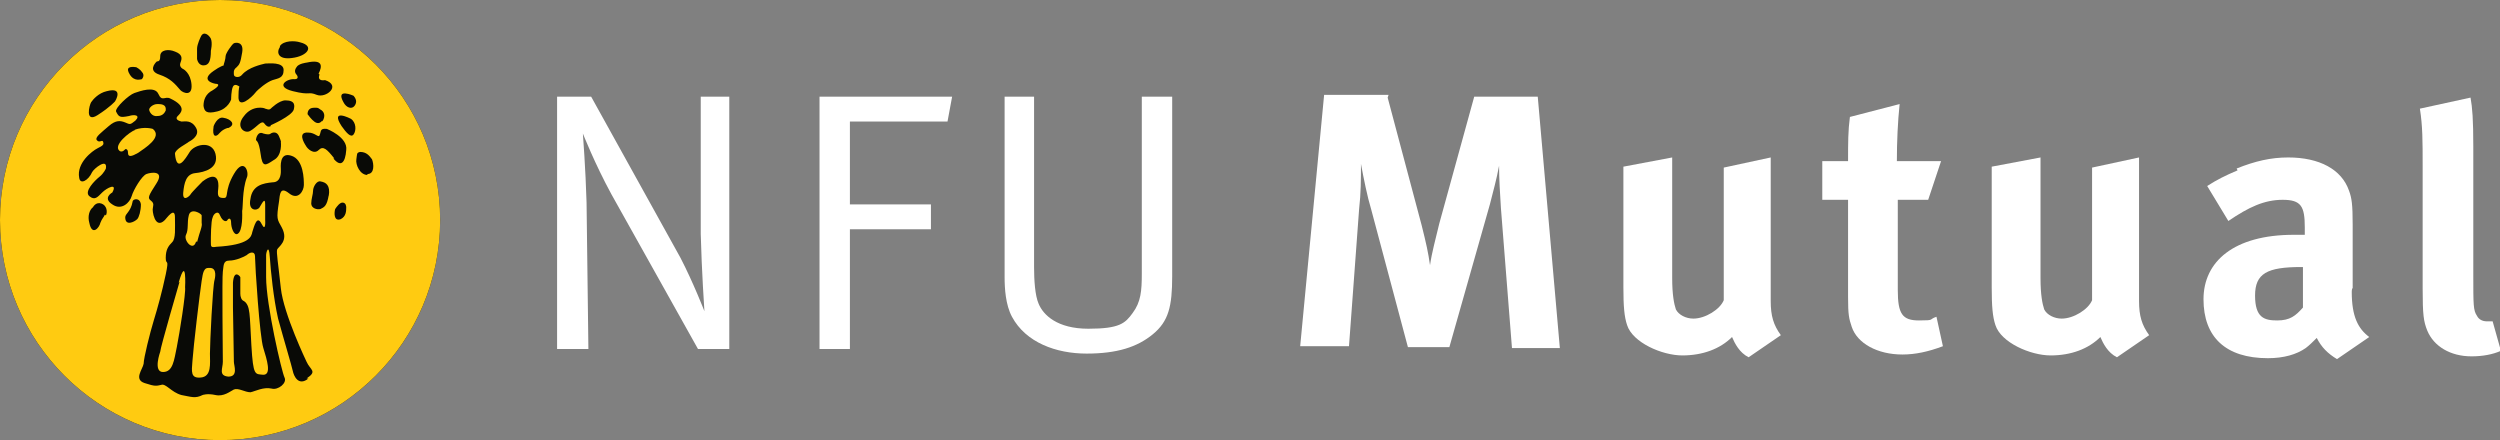
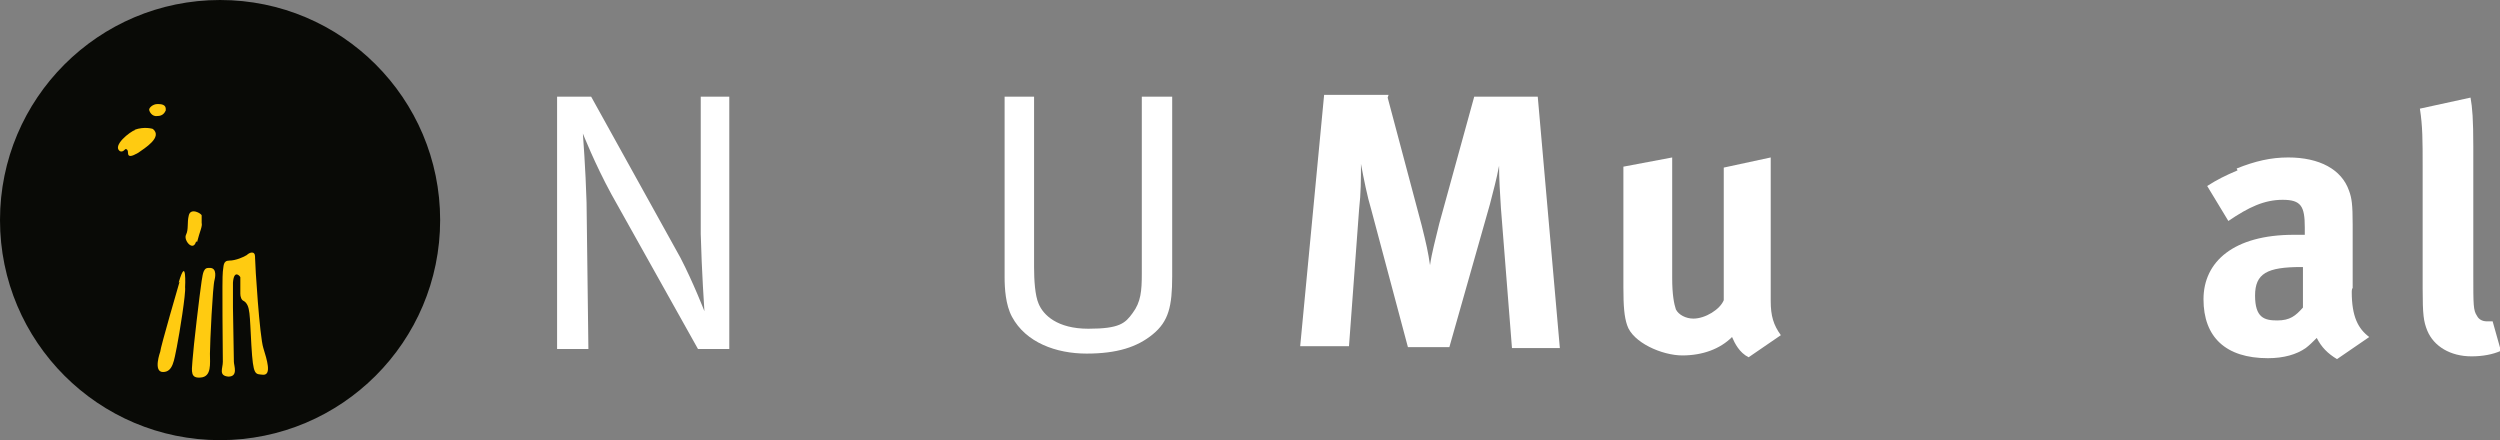
<svg xmlns="http://www.w3.org/2000/svg" id="Layer_1" version="1.1" viewBox="0 0 271.5 47.8">
  <rect x="0" y="0" width="271.5" height="47.8" fill="#808080" stroke="none" />
  <defs>
    <clipPath id="clippath">
      <rect width="271.5" height="47.8" style="fill: none;" />
    </clipPath>
  </defs>
  <g style="clip-path: url(#clippath);">
    <g>
      <path d="M47.8,23.9c0,13.2-10.7,23.9-23.9,23.9S0,37.1,0,23.9,10.7,0,23.9,0s23.9,10.7,23.9,23.9Z" style="fill: #090a06;" />
      <path d="M60.4,10.5h3.8l9.7,17.5c1.4,2.7,2.6,5.8,2.6,5.8,0,0-.3-4.4-.4-8.4v-14.9c-.1,0,3.1,0,3.1,0v27.4h-3.4l-9.4-16.8c-1.8-3.3-3.1-6.6-3.1-6.6,0,0,.3,3.9.4,7.5l.2,15.9h-3.4V10.5Z" style="fill: #fff;" />
-       <path d="M89,10.5h14.4l-.5,2.7h-10.6v9h8.8v2.7h-8.8v13h-3.3V10.5Z" style="fill: #fff;" />
      <path d="M109.1,10.5h3.2v18.5c0,1.4.1,3.1.5,4,.5,1.2,2,2.7,5.4,2.7s4-.6,4.8-1.7c.9-1.2,1-2.4,1-4.3V10.5h3.3v19.5c0,3.3-.4,4.9-2.1,6.3-1.7,1.4-3.9,2.1-7.2,2.1s-6.6-1.2-8.1-4c-.7-1.3-.8-3.1-.8-4.3V10.5Z" style="fill: #fff;" />
      <path d="M150.7,10.6l3.7,13.9c.5,2,.7,2.9.9,4.3.2-1.4.6-2.8,1-4.5l3.8-13.8h6.9l2.4,27.3h-5.2l-1.2-15.2c-.1-1.7-.2-3.1-.2-4.6-.3,1.6-.6,2.6-1,4.2l-4.4,15.5h-4.5l-4-15c-.4-1.3-.8-3.3-1.1-4.9,0,1.6,0,3.2-.2,4.9l-1.1,14.9h-5.3l2.6-27.3h7Z" style="fill: #fff;" />
-       <path d="M209.5,21.7h-3.4v9.8c0,2.6.5,3.3,2.3,3.3s1-.1,1.9-.4l.7,3.2c-1.6.6-3,.9-4.4.9-2.7,0-4.9-1.2-5.5-3-.3-.9-.4-1.3-.4-3.2v-10.6h-2.8v-4.2h2.8c0-2,0-3.3.2-4.8l5.4-1.4c-.2,1.9-.3,4.1-.3,6.2h4.8l-1.4,4.2h0Z" style="fill: #fff;" />
      <path d="M181.6,17v13.2c0,1.8.2,2.8.4,3.4.3.6,1.1,1,1.9,1,1.3,0,2.9-1,3.3-2v-14.4l5.1-1.1v15.6c0,1.6.3,2.6,1.1,3.7l-3.5,2.4c-1-.5-1.5-1.5-1.8-2.2-1.3,1.3-3.2,2-5.4,2s-5.4-1.4-6-3.3c-.3-.9-.4-2-.4-4.1v-13.1l5.3-1h0Z" style="fill: #fff;" />
-       <path d="M221.6,17v13.2c0,1.8.2,2.8.4,3.4.3.6,1.1,1,1.9,1,1.3,0,2.9-1,3.3-2v-14.4l5.1-1.1v15.6c0,1.6.3,2.6,1.1,3.7l-3.5,2.4c-1-.5-1.5-1.5-1.8-2.2-1.3,1.3-3.2,2-5.4,2s-5.4-1.4-6-3.3c-.3-.9-.4-2-.4-4.1v-13.1l5.3-1h0Z" style="fill: #fff;" />
      <path d="M242.9,18.3c2-.8,3.7-1.2,5.6-1.2,3.4,0,5.8,1.3,6.6,3.6.3.8.4,1.5.4,3.7v6.9c-.1,0-.1.4-.1.4,0,2.7.7,4,1.9,4.9l-3.5,2.4c-1-.6-1.7-1.3-2.2-2.3-.4.4-.8.8-1.2,1.1-1,.7-2.4,1.1-4.1,1.1-4.6,0-7-2.3-7-6.4s3.3-7,9.8-7,.8,0,1.2,0v-.8c0-2.3-.4-3-2.4-3s-3.7.8-5.9,2.3l-2.3-3.8c1.1-.7,1.9-1.1,3.3-1.7M249.9,29c-3.7,0-5,.7-5,3.1s1,2.7,2.4,2.7,2-.5,2.8-1.4v-4.4c0,0-.2,0-.2,0h0Z" style="fill: #fff;" />
      <path d="M268.6,15.7v14c0,3.5,0,4,.4,4.6.2.4.6.6,1.1.6s.3,0,.6,0l.9,3.2c-.9.4-2,.6-3.2.6-2.3,0-4.1-1.1-4.8-2.8-.4-1-.5-1.7-.5-4.6v-13.3c0-2.7,0-4.3-.3-6.2l5.5-1.2c.2,1.1.3,2.4.3,5.3" style="fill: #fff;" />
      <path d="M21.4,26.3c.3-1.2.6-1.7.5-2.1,0,0,0-.6,0-.8,0-.2-1.2-.9-1.4,0-.2.8,0,1.5-.3,2.1-.3.6.8,1.9,1.1.7" style="fill: #ffcb11;" />
      <path d="M22.6,29.1c-.6,0-.6,1-.7,1.4-.2,1.3-.9,7.2-1,8.7-.1,1.2-.2,1.9.9,1.8,1.2-.1,1-1.5,1-2.6s.3-7.4.5-8c0,0,.4-1.4-.6-1.3" style="fill: #ffcb11;" />
      <path d="M19.5,30.6s-2.1,7.2-2.1,7.6c0,0-.8,2.2.3,2.2,1.1,0,1.2-1.3,1.5-2.7.3-1.5,1-5.9.9-6.5,0,0,.2-3.6-.7-.5" style="fill: #ffcb11;" />
      <path d="M17.1,11.3c-.5,0-.9.4-.9.6,0,.2.3.8.9.7.6,0,.8-.4.9-.6,0-.2.1-.7-.8-.7" style="fill: #ffcb11;" />
      <path d="M14.7,14.1c-.6.2-2.5,1.7-1.7,2.3.3.2.6-.2.6-.2,0,0,.3-.1.3.4,0,.5.4.4,1.1,0,.7-.5,2.7-1.7,1.6-2.6,0,0-.9-.3-2,.1" style="fill: #ffcb11;" />
      <path d="M27.7,27.9c0-.7-.6-.5-.9-.2-.3.2-1.2.6-1.9.6s-.6.6-.7,1.2c-.1.6,0,9.1,0,9.8s-.5,1.5.6,1.6c1.1,0,.6-1.2.6-1.6s-.1-5.9-.1-5.9c0,0,0-1.4,0-2.7.1-1.4.7-.8.8-.6,0,.2,0,1.2,0,1.8,0,.3.1.7.4.8.7.5.6,1.4.8,4.8.2,3.4.4,3.1,1.3,3.2.9,0,.4-1.6,0-2.9-.4-1.2-.9-9-.9-9.8" style="fill: #ffcb11;" />
-       <path d="M23.9,0C10.7,0,0,10.7,0,23.9s10.7,23.9,23.9,23.9,23.9-10.7,23.9-23.9S37.1,0,23.9,0ZM38.3,10.3c.4.4.5.8.2,1.2-.3.4-.9.2-1.2-.4-.9-1.6,1.1-.7,1.1-.7ZM34.7,8.1c-.3.8.6.6.6.6,1.8.6.1,2-.9,1.6-1-.4-.6.1-2.6-.4-2-.5-.6-1.4.2-1.3.5,0,.3-.4.2-.5-.1-.1-.3-.4,0-.8.2-.4,1.1-.5,1.1-.5,1.8-.4,1.7.4,1.3,1.2M35,13.1c-.4.5-.8.2-1.1-.1-.3-.3-.4-.5-.5-.6,0-.1,0-.7.7-.7.5,0,.4,0,.7.2.4.2.6.7.2,1.3M29.7,17.4c-.9.6-1.2.8-1.4-.7-.2-1.5-.5-1.4-.5-1.5,0-.2.2-1,.8-.7.7.2.8,0,.8,0,0,0,.6-.4.9.3.3.7.2.6.2.6,0,0,.2,1.5-.8,2ZM29.4,13.7c-.2.1-.4.1-.7-.3-.3-.4-.8.4-1.5.8-.6.4-1.7-.4-.7-1.6.9-1.2,2.2-.9,2.3-.8,0,0,0,0,0,0h0c.1,0,.4.2.6,0,0,0,.9-.9,1.6-.9,1.1,0,1,.6.9,1-.2.7-2.5,1.7-2.5,1.7ZM30.4,5c.4-.6,1.6-.6,2.2-.4,1.6.4.8,1.5-.9,1.7-1.5.2-1.7-.6-1.3-1.2M24.3,7s.2-.6.2-.9c0-.3.7-1.3.9-1.4.2-.1,1.1-.2.9,1-.2,1.2-.3,1.3-.6,1.6-.4.3-.3.6-.3.8,0,.3.6.4.9,0,.7-.8,2.1-1.1,2.5-1.2.4,0,2-.2,2,.7s-.6.9-1.2,1.1c-.6.2-1.6,1-1.9,1.4s-1.9,1.9-1.8.3c0-.8.1-1,.1-1,0,0-.5-.4-.7,0-.2.4-.2,1.4-.2,1.4,0,0-.3,1-1.5,1.3-1.2.3-1.4,0-1.5-.6,0-.6.2-1.3,1-1.7.8-.5.7-.7.3-.7,0,0-1.8-.3-.2-1.4.7-.5,1.1-.6,1.1-.6M24.7,13.9c-.6.2-.8.5-1,.7-.2.2-.7.4-.5-.9,0,0,.4-1.1,1.1-.9.7.1,1.4.7.5,1.1M21.4,5.3c0-.5.4-1.3.4-1.3.3-.7.9-.2,1.1.2.2.5,0,1.3,0,1.3,0,1.1-.2,1.6-.8,1.6s-.7-.7-.7-.7c0-.2,0-.7,0-1.1ZM17,6.7c.1-.1.4.1.4-.6,0-.7.9-.8,1.6-.5.8.3.8.7.6,1.2-.2.5.3.7.3.7,0,0,.8.4.9,1.7.1,1.3-.9.9-1.2.6-.6-.7-1.1-1.3-2.3-1.7-1.2-.4-.5-1.2-.3-1.4M14.8,7.3s.4.2.6.5c.4.4,0,.8,0,.8-.1,0-.8.3-1.3-.5-.5-.8,0-.9.7-.8ZM9.9,11.1c.2-.3.8-1,1.7-1.2,1.9-.5.9,1.1.9,1.1,0,0-.5.6-1.9,1.5-1.4.9-.9-1.1-.7-1.4ZM11.4,23.3c-.2.4-.3.4-.5.9-.1.5-.9,1.5-1.2,0-.2-.7,0-1.4.4-1.7,0,0,.3-.6.9-.4.6.2.7.9.5,1.3ZM13.6,23.6c0-.4.6-.6.8-1.7,0-.3.8-.5.9.3,0,.7-.2,1.4-.4,1.6-.3.3-1.3.8-1.3-.2M33.5,41.1c-1.1.9-1.6-.3-1.7-.8-.1-.5-1-3.5-1.6-5.7-.5-2.2-.8-5.2-.9-6.7-.1-1.5-.4-.5-.4-.2,0,.3,0,2.4,0,2.4,0,3,1.7,10.3,2,10.9s-.7,1.4-1.4,1.2c-.9-.2-1.8.3-2.3.4-.6,0-1.3-.5-1.8-.3-.4.2-1.1.8-2,.6-.9-.2-1.4,0-1.4,0-.8.4-1.2.2-2.3,0-1.1-.3-1.7-1.3-2.2-1.1-.5.1-.6.2-1.8-.2-1.2-.4-.2-1.5-.1-2.1,0-.6.7-3.4,1.1-4.7.4-1.3.9-3.1,1.3-5,.4-1.9,0-.9,0-1.8s.3-1.3.7-1.7c.4-.4.3-1.5.3-2.7,0-1.2-.9.1-1.1.3-1.1,1.1-1.4-1.1-1.3-1.3,0-.2.2-.5-.2-.8-.4-.3-.3-.5.6-1.9.9-1.4-.6-1.2-1.1-1-.5.2-1.4,1.7-1.6,2.4-.2.7-1.1,1.6-2.1.9-1.1-.7,0-1.3,0-1.3.6-1.1-.6-.5-1.1,0-.5.5-.8.9-1.4.4-.6-.5.6-1.7,1.1-2.1.5-.4.7-.9.7-.9.2-1.2-1.3,0-1.5.4-.4.9-1.3,1.4-1.4.6-.3-1.6,1.4-2.9,2-3.2.6-.3.7-.4.6-.7-.1-.3-.4.2-.7-.2-.2-.3.5-.8,1.3-1.5.8-.7,1.3-.6,1.8-.4.5.2.5.3,1.1-.2.6-.6-.1-.7-.7-.5-1,.2-1.1.1-1.4-.5-.1-.4,1.4-1.8,2-2,.6-.2,2.2-.8,2.6.1.4.9.7.2,1.3.5,1.9.9,1.1,1.6.8,1.9-.3.3,0,.5.4.6.4,0,1.1-.2,1.6.7.5.9-.8,1.5-.8,1.5-.2.2-1.5.8-1.5,1.3.2,2.1,1.1.6,1.6-.2.5-.8,2.4-1.3,2.8.2.4,1.6-1.2,2-2.2,2.1-1,.1-1.2,1.1-1.3,2.1-.1,1.1.7.4.8.2.1-.2,1.3-1.4,1.3-1.4,1.6-1.2,1.8,0,1.7.8-.1.8,0,1,.6,1s0-.7,1.1-2.6c1.1-1.9,1.7-.2,1.4.4-.5,1.3-.4,3.3-.5,3.6,0,.2.1,2.2-.5,2.5-.4.2-.7-.7-.7-1.2,0-.6-.3-.5-.4-.3-.1.2-.5.2-.8-.5-.2-.6-.7-.2-.8.2-.2.4-.2,2.2-.2,2.7,0,.5,0,.6.6.5,3.6-.2,3.8-1.1,3.9-1.6.2-.6.5-1.9,1-.9.5,1,.4-.4.4-.4,0-.2,0-.9,0-1.7,0-.9-.4,0-.6.3-.2.4-1.3.5-1-.9.2-1.5,1.4-1.7,2.4-1.8,1,0,.9-1.2.9-1.4s-.2-1.9,1.1-1.5c1.4.4,1.4,2.6,1.4,3.2s-.6,1.7-1.6.9c-1-.8-1,.1-1.1.9-.3,1.9-.2,1.9.3,2.8.8,1.5-.4,2.1-.5,2.4-.1.3.1,1.4.4,4.2.3,2.8,2.8,8,2.8,8,.4.9,1.2,1,0,1.8M35.7,21.2c-.2,1.2-.5,1.3-.9,1.5-.4.1-1-.1-1-.6,0-.5.2-1,.2-1.4s.4-1.1.8-1c.6.1,1.1.4.9,1.6ZM37,23.8c-.8.3-.7-.8-.6-1.1.2-.3.5-.7.8-.7.4,0,.4.5.4.5,0,.4,0,1-.6,1.3M36.3,17.2c-.8-1-1.2-1.4-1.7-.9-.5.5-1.2-.1-1.4-.5-.2-.3-.9-1.5.3-1.4.7,0,1.1.6,1.2.3.2-.4,0-.8.8-.7,0,0,2.3.9,2.1,2.3-.1,1.4-.6,1.9-1.4.9M38.4,14.6c-.3.4-.8-.2-1.3-.9-1.3-2,1-.8,1-.8.6.4.6,1.3.3,1.7M39.9,19c-.8,0-1.3-1.1-1.2-1.7.1-.6,0-.7.4-.8.7,0,1,.4,1.3.8.2.5.3,1.6-.5,1.6Z" style="fill: #ffcb11;" />
    </g>
  </g>
</svg>